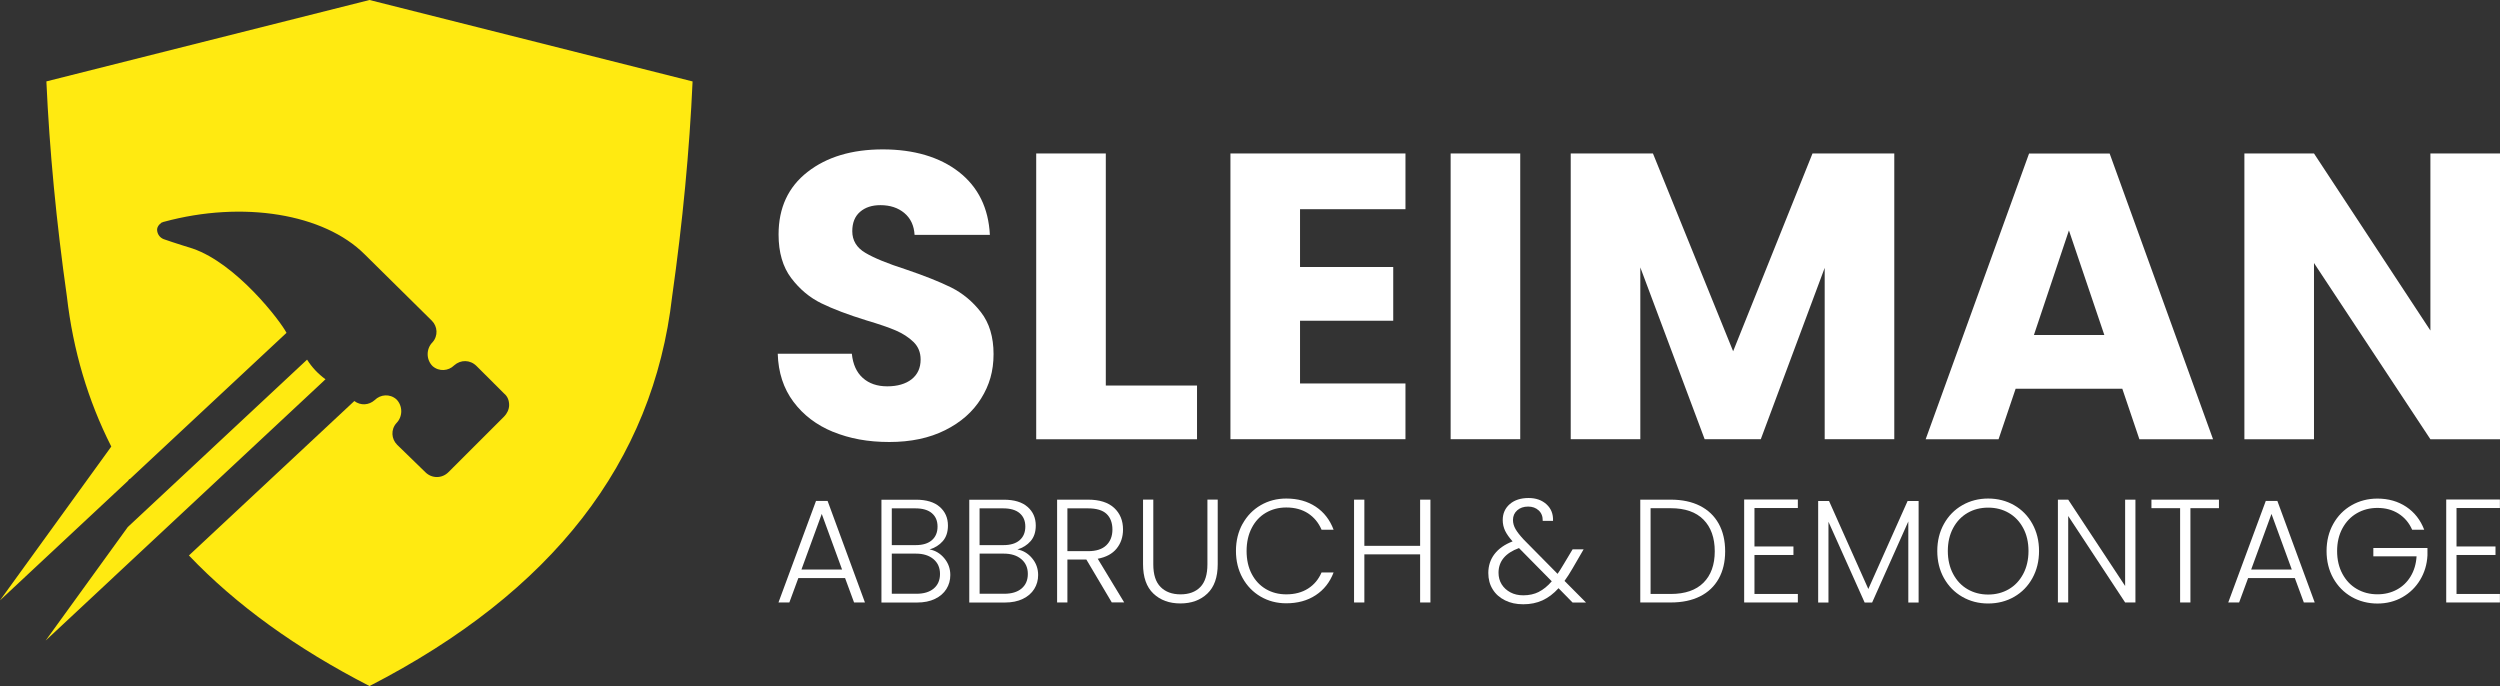
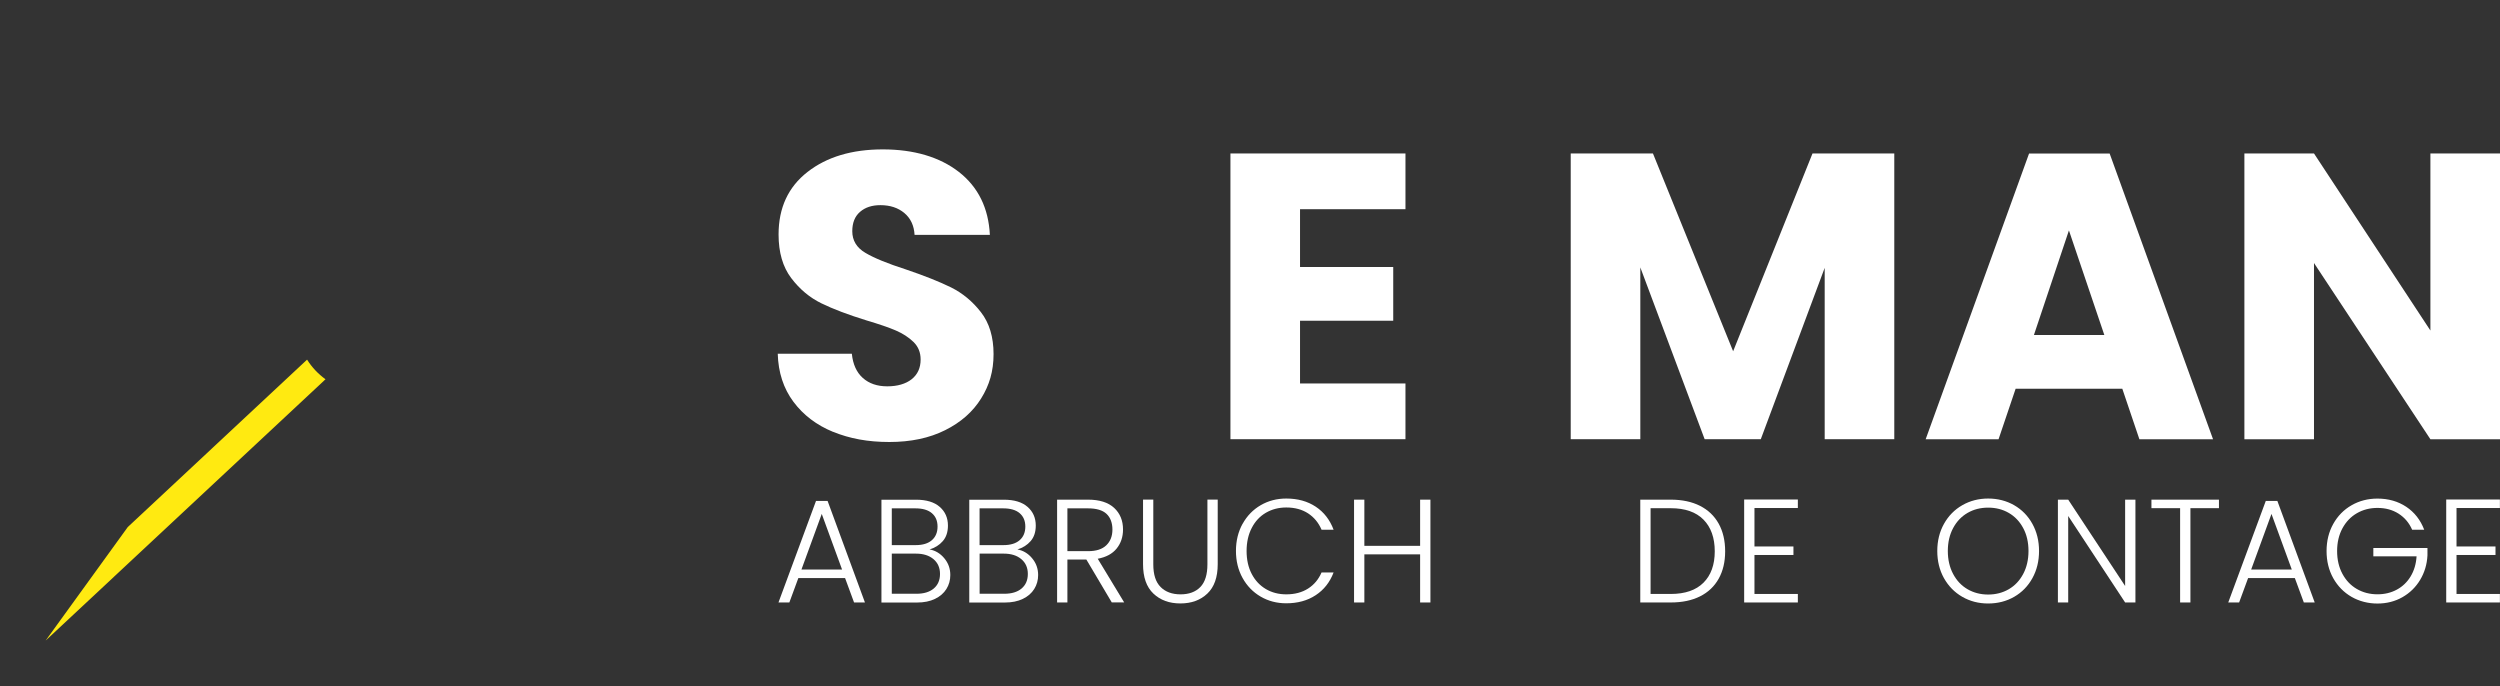
<svg xmlns="http://www.w3.org/2000/svg" id="Ebene_2" data-name="Ebene 2" viewBox="0 0 516.91 141.84">
  <rect x="0" y="0" width="516.91" height="141.84" fill="#333333" stroke="none" />
  <g id="Layer_1" data-name="Layer 1">
    <g>
      <g>
        <path d="M172.26,89.3c-3.42-1.4-6.16-3.48-8.21-6.23-2.05-2.75-3.13-6.06-3.24-9.93h15.32c.22,2.19.98,3.86,2.27,5.01,1.29,1.15,2.97,1.73,5.05,1.73s3.81-.49,5.05-1.47c1.23-.98,1.85-2.34,1.85-4.08,0-1.46-.49-2.66-1.47-3.62-.98-.95-2.19-1.74-3.62-2.36-1.43-.62-3.47-1.32-6.1-2.1-3.82-1.18-6.93-2.36-9.34-3.54-2.41-1.18-4.49-2.92-6.23-5.22-1.74-2.3-2.61-5.3-2.61-9.01,0-5.5,1.99-9.81,5.98-12.92,3.98-3.11,9.17-4.67,15.57-4.67s11.75,1.56,15.74,4.67c3.98,3.11,6.12,7.45,6.4,13h-15.57c-.11-1.91-.81-3.41-2.1-4.5-1.29-1.09-2.95-1.64-4.97-1.64-1.74,0-3.14.46-4.21,1.39-1.07.93-1.6,2.26-1.6,4,0,1.91.9,3.4,2.69,4.46,1.79,1.07,4.6,2.22,8.42,3.45,3.82,1.29,6.91,2.53,9.3,3.7,2.38,1.18,4.45,2.89,6.19,5.13,1.74,2.24,2.61,5.13,2.61,8.67s-.86,6.43-2.57,9.17c-1.71,2.75-4.19,4.94-7.45,6.56-3.25,1.63-7.1,2.44-11.53,2.44s-8.19-.7-11.61-2.1Z" fill="#fff" />
-         <path d="M228.65,79.71h18.85v11.11h-33.25V31.73h14.39v47.97Z" fill="#fff" />
        <path d="M268.8,43.26v11.95h19.27v11.11h-19.27v12.96h21.8v11.53h-36.19V31.73h36.19v11.53h-21.8Z" fill="#fff" />
-         <path d="M314.33,31.73v59.08h-14.39V31.73h14.39Z" fill="#fff" />
        <path d="M391.67,31.73v59.08h-14.39v-35.43l-13.21,35.43h-11.61l-13.3-35.52v35.52h-14.39V31.73h17l16.58,40.9,16.41-40.9h16.92Z" fill="#fff" />
        <path d="M438.81,80.38h-22.05l-3.53,10.44h-15.07l21.38-59.08h16.66l21.38,59.08h-15.23l-3.53-10.44ZM435.1,69.27l-7.32-21.63-7.24,21.63h14.56Z" fill="#fff" />
        <path d="M516.91,90.82h-14.39l-24.07-36.44v36.44h-14.39V31.73h14.39l24.07,36.61V31.73h14.39v59.08Z" fill="#fff" />
      </g>
      <g>
        <path d="M174.74,119.52h-9.67l-1.86,5.05h-2.25l7.76-20.99h2.4l7.72,20.99h-2.25l-1.86-5.05ZM174.11,117.76l-4.2-11.5-4.2,11.5h8.39Z" fill="#fff" />
        <path d="M195.24,115.42c.83.99,1.25,2.15,1.25,3.47,0,1.07-.27,2.04-.81,2.9-.54.86-1.32,1.54-2.36,2.04-1.03.5-2.27.75-3.71.75h-7.36v-21.26h7.15c2.15,0,3.79.5,4.91,1.49,1.13.99,1.69,2.28,1.69,3.86,0,1.32-.35,2.39-1.06,3.21-.71.82-1.62,1.39-2.74,1.72,1.2.22,2.21.83,3.04,1.82ZM184.39,112.71h4.96c1.44,0,2.55-.34,3.33-1.02.78-.68,1.17-1.62,1.17-2.81s-.39-2.1-1.17-2.77c-.78-.67-1.92-1-3.42-1h-4.87v7.6ZM193.07,121.68c.86-.73,1.29-1.73,1.29-3.01s-.45-2.3-1.35-3.06c-.9-.76-2.11-1.14-3.63-1.14h-4.99v8.3h5.08c1.54,0,2.74-.36,3.6-1.09Z" fill="#fff" />
        <path d="M213.4,115.42c.83.99,1.25,2.15,1.25,3.47,0,1.07-.27,2.04-.81,2.9-.54.86-1.32,1.54-2.36,2.04-1.03.5-2.27.75-3.71.75h-7.36v-21.26h7.15c2.15,0,3.79.5,4.91,1.49,1.13.99,1.69,2.28,1.69,3.86,0,1.32-.35,2.39-1.06,3.21-.71.82-1.62,1.39-2.74,1.72,1.2.22,2.21.83,3.04,1.82ZM202.54,112.71h4.96c1.44,0,2.55-.34,3.33-1.02.78-.68,1.17-1.62,1.17-2.81s-.39-2.1-1.17-2.77c-.78-.67-1.92-1-3.42-1h-4.87v7.6ZM211.23,121.68c.86-.73,1.29-1.73,1.29-3.01s-.45-2.3-1.35-3.06c-.9-.76-2.11-1.14-3.63-1.14h-4.99v8.3h5.08c1.54,0,2.74-.36,3.6-1.09Z" fill="#fff" />
        <path d="M229.88,124.57l-5.26-8.88h-3.92v8.88h-2.13v-21.26h6.39c2.37,0,4.17.57,5.4,1.7,1.23,1.14,1.84,2.63,1.84,4.47,0,1.54-.44,2.85-1.32,3.94-.88,1.09-2.19,1.79-3.91,2.11l5.47,9.03h-2.55ZM220.7,113.96h4.29c1.66,0,2.91-.4,3.76-1.22.84-.81,1.26-1.9,1.26-3.25s-.41-2.48-1.22-3.24c-.81-.76-2.09-1.14-3.83-1.14h-4.26v8.85Z" fill="#fff" />
        <path d="M238.46,103.31v13.38c0,2.11.5,3.67,1.51,4.68,1,1.01,2.38,1.52,4.12,1.52s3.11-.5,4.09-1.51c.98-1,1.47-2.57,1.47-4.7v-13.38h2.13v13.35c0,2.7-.71,4.72-2.14,6.08-1.43,1.36-3.29,2.04-5.58,2.04s-4.15-.68-5.58-2.04c-1.43-1.36-2.14-3.39-2.14-6.08v-13.35h2.13Z" fill="#fff" />
        <path d="M256.92,108.32c.91-1.65,2.16-2.94,3.74-3.86,1.58-.92,3.35-1.38,5.29-1.38,2.37,0,4.4.56,6.1,1.69,1.69,1.12,2.92,2.71,3.69,4.76h-2.49c-.61-1.44-1.54-2.56-2.78-3.38-1.25-.81-2.75-1.22-4.52-1.22-1.56,0-2.97.37-4.21,1.09-1.25.73-2.23,1.78-2.93,3.15-.71,1.37-1.06,2.96-1.06,4.76s.35,3.39,1.06,4.74c.71,1.36,1.69,2.4,2.93,3.13s2.65,1.09,4.21,1.09c1.76,0,3.27-.4,4.52-1.2,1.25-.8,2.17-1.91,2.78-3.33h2.49c-.77,2.03-2.01,3.6-3.71,4.71-1.7,1.12-3.73,1.67-6.08,1.67-1.95,0-3.71-.46-5.29-1.38-1.58-.92-2.83-2.21-3.74-3.85-.91-1.64-1.37-3.51-1.37-5.6s.46-3.96,1.37-5.61Z" fill="#fff" />
        <path d="M295.76,103.31v21.26h-2.13v-9.95h-11.53v9.95h-2.13v-21.26h2.13v9.55h11.53v-9.55h2.13Z" fill="#fff" />
-         <path d="M325.14,124.57l-2.89-2.95c-1.03,1.14-2.14,1.97-3.31,2.51-1.18.54-2.5.81-3.98.81s-2.68-.27-3.77-.81c-1.09-.54-1.95-1.29-2.55-2.27-.61-.97-.91-2.1-.91-3.38,0-1.5.43-2.81,1.28-3.92.85-1.11,2.1-1.99,3.74-2.62-.71-.79-1.23-1.53-1.55-2.2-.32-.68-.49-1.41-.49-2.21,0-1.36.49-2.46,1.46-3.3.97-.84,2.27-1.26,3.89-1.26,1.52,0,2.76.44,3.71,1.31.95.87,1.4,2.01,1.34,3.41h-2.13c.02-.91-.26-1.63-.84-2.16-.58-.53-1.3-.79-2.17-.79-.93,0-1.69.26-2.27.78-.58.52-.87,1.18-.87,1.99,0,.65.18,1.28.53,1.89.35.61.92,1.33,1.69,2.16l7,7.09c.28-.38.67-.99,1.16-1.82l1.95-3.25h2.28l-2.31,3.98c-.55.95-1.09,1.8-1.64,2.55l4.44,4.47h-2.77ZM318.16,122.38c.94-.47,1.84-1.2,2.69-2.19l-6.78-6.87c-2.82,1.03-4.23,2.74-4.23,5.11,0,.89.22,1.69.65,2.39.44.7,1.04,1.25,1.81,1.66.77.41,1.65.61,2.65.61,1.2,0,2.27-.23,3.21-.7Z" fill="#fff" />
        <path d="M351.5,104.59c1.68.85,2.97,2.08,3.86,3.68.89,1.6,1.34,3.51,1.34,5.72s-.45,4.08-1.34,5.67c-.89,1.59-2.18,2.81-3.86,3.65-1.68.84-3.7,1.26-6.05,1.26h-6.3v-21.26h6.3c2.35,0,4.37.43,6.05,1.28ZM352.22,120.48c1.55-1.55,2.33-3.71,2.33-6.49s-.78-4.98-2.33-6.55c-1.55-1.57-3.81-2.36-6.77-2.36h-4.17v17.73h4.17c2.96,0,5.22-.78,6.77-2.33Z" fill="#fff" />
        <path d="M362.76,105.05v7.94h8.06v1.76h-8.06v8.06h8.97v1.76h-11.1v-21.29h11.1v1.76h-8.97Z" fill="#fff" />
-         <path d="M396.7,103.59v20.99h-2.13v-16.76l-7.48,16.76h-1.55l-7.48-16.7v16.7h-2.13v-20.99h2.25l8.12,18.19,8.12-18.19h2.28Z" fill="#fff" />
        <path d="M405.73,123.4c-1.6-.92-2.86-2.21-3.79-3.86-.92-1.65-1.38-3.52-1.38-5.61s.46-3.96,1.38-5.61c.92-1.65,2.18-2.94,3.79-3.86,1.6-.92,3.39-1.38,5.35-1.38s3.78.46,5.38,1.38c1.6.92,2.86,2.21,3.77,3.86.91,1.65,1.37,3.52,1.37,5.61s-.46,3.96-1.37,5.61c-.91,1.65-2.17,2.94-3.77,3.86-1.6.92-3.4,1.38-5.38,1.38s-3.75-.46-5.35-1.38ZM415.34,121.83c1.26-.73,2.25-1.78,2.98-3.15.73-1.37,1.1-2.96,1.1-4.76s-.37-3.39-1.1-4.74c-.73-1.36-1.72-2.4-2.98-3.13-1.26-.73-2.68-1.09-4.26-1.09s-3,.36-4.26,1.09c-1.26.73-2.25,1.77-2.98,3.13-.73,1.36-1.1,2.94-1.1,4.74s.37,3.39,1.1,4.76c.73,1.37,1.72,2.42,2.98,3.15,1.26.73,2.68,1.1,4.26,1.1s3-.37,4.26-1.1Z" fill="#fff" />
        <path d="M441.53,124.57h-2.13l-11.77-17.88v17.88h-2.13v-21.26h2.13l11.77,17.85v-17.85h2.13v21.26Z" fill="#fff" />
        <path d="M458.8,103.31v1.76h-5.9v19.5h-2.13v-19.5h-5.93v-1.76h13.96Z" fill="#fff" />
        <path d="M474.5,119.52h-9.67l-1.86,5.05h-2.25l7.76-20.99h2.4l7.72,20.99h-2.25l-1.86-5.05ZM473.86,117.76l-4.2-11.5-4.2,11.5h8.39Z" fill="#fff" />
        <path d="M498.74,109.52c-.61-1.4-1.54-2.5-2.78-3.3-1.25-.8-2.71-1.2-4.39-1.2-1.58,0-3,.37-4.26,1.1-1.26.73-2.25,1.77-2.98,3.12-.73,1.35-1.1,2.92-1.1,4.7s.37,3.36,1.1,4.71c.73,1.36,1.72,2.4,2.98,3.13,1.26.73,2.68,1.1,4.26,1.1,1.48,0,2.81-.32,4-.96,1.19-.64,2.14-1.55,2.86-2.74.72-1.19,1.13-2.57,1.23-4.15h-8.94v-1.73h11.19v1.55c-.1,1.87-.61,3.55-1.52,5.06s-2.13,2.7-3.66,3.57c-1.53.87-3.25,1.31-5.16,1.31s-3.75-.46-5.35-1.38c-1.6-.92-2.86-2.21-3.79-3.86-.92-1.65-1.38-3.52-1.38-5.61s.46-3.96,1.38-5.61c.92-1.65,2.18-2.94,3.79-3.86,1.6-.92,3.39-1.38,5.35-1.38,2.27,0,4.26.57,5.96,1.7,1.7,1.14,2.94,2.72,3.71,4.74h-2.49Z" fill="#fff" />
        <path d="M507.92,105.05v7.94h8.06v1.76h-8.06v8.06h8.97v1.76h-11.1v-21.29h11.1v1.76h-8.97Z" fill="#fff" />
      </g>
      <g>
        <path d="M9.43,132.45l57.87-54.03c-.76-.55-1.47-1.18-2.12-1.87-.63-.68-1.2-1.41-1.69-2.19l-37.07,34.61-16.99,23.48Z" fill="#ffea11" />
-         <path d="M76.4,0L9.59,16.83c.64,14.24,2.06,29.07,4.24,44.48,1.28,11.12,4.34,21.46,9.18,31.02L0,124.13l26.46-24.71.3-.41.05.08,32.43-30.27c-1.23-2.42-10.32-14.31-19.41-17.43,0,0-3.88-1.19-5.98-1.94-.75-.3-1.2-.89-1.34-1.64-.15-.75.3-1.34.9-1.79.15,0,.3-.15.45-.15,16.43-4.47,33.17-1.64,41.53,6.71l13.89,13.72c1.2,1.19,1.34,3.13.15,4.47-1.34,1.34-1.34,3.58,0,4.92,1.34,1.19,3.29,1.04,4.48-.15,1.34-1.19,3.29-1.19,4.63.15l5.68,5.67c.75.6,1.05,1.49,1.05,2.39s-.45,1.79-1.05,2.39l-11.5,11.49c-1.34,1.34-3.44,1.34-4.78,0l-5.83-5.67c-1.19-1.19-1.34-3.13-.15-4.47,1.34-1.34,1.34-3.58,0-4.92-1.34-1.19-3.29-1.04-4.48.15-1.21,1.08-2.91,1.18-4.22.2l-34.2,31.93c9.72,10.2,22.16,19.2,37.34,27,37.78-19.43,58.64-46.27,62.57-80.53,2.18-15.41,3.59-30.24,4.23-44.48L76.4,0Z" fill="#ffea11" />
      </g>
    </g>
  </g>
</svg>